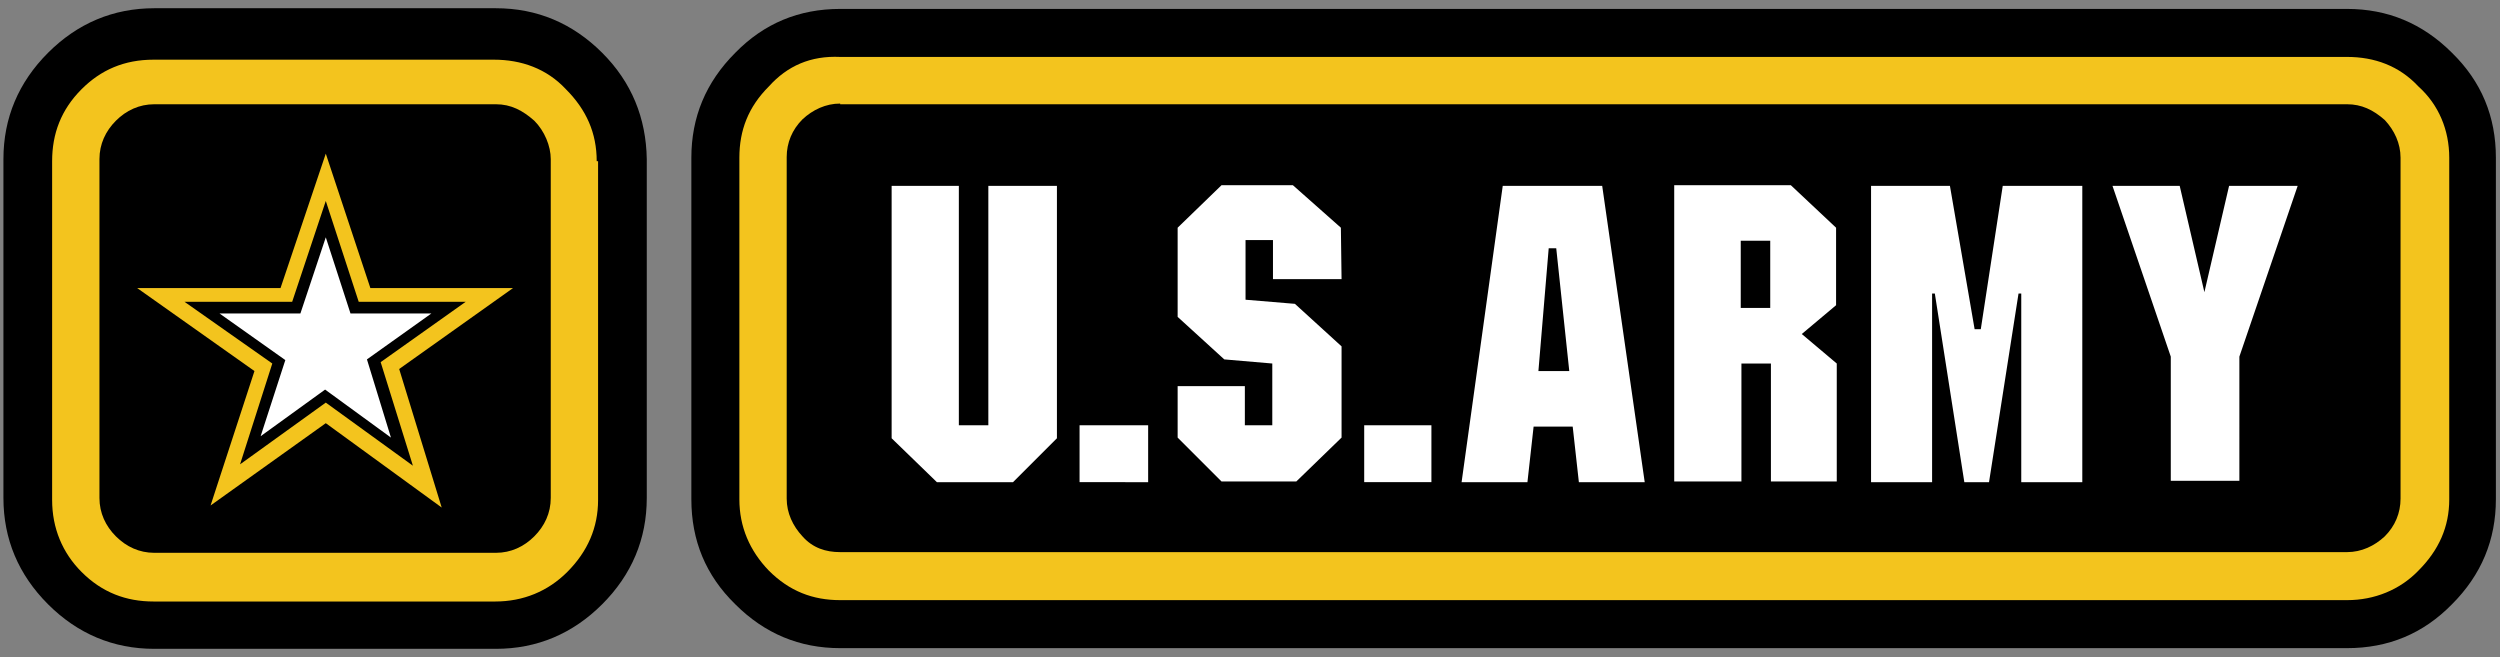
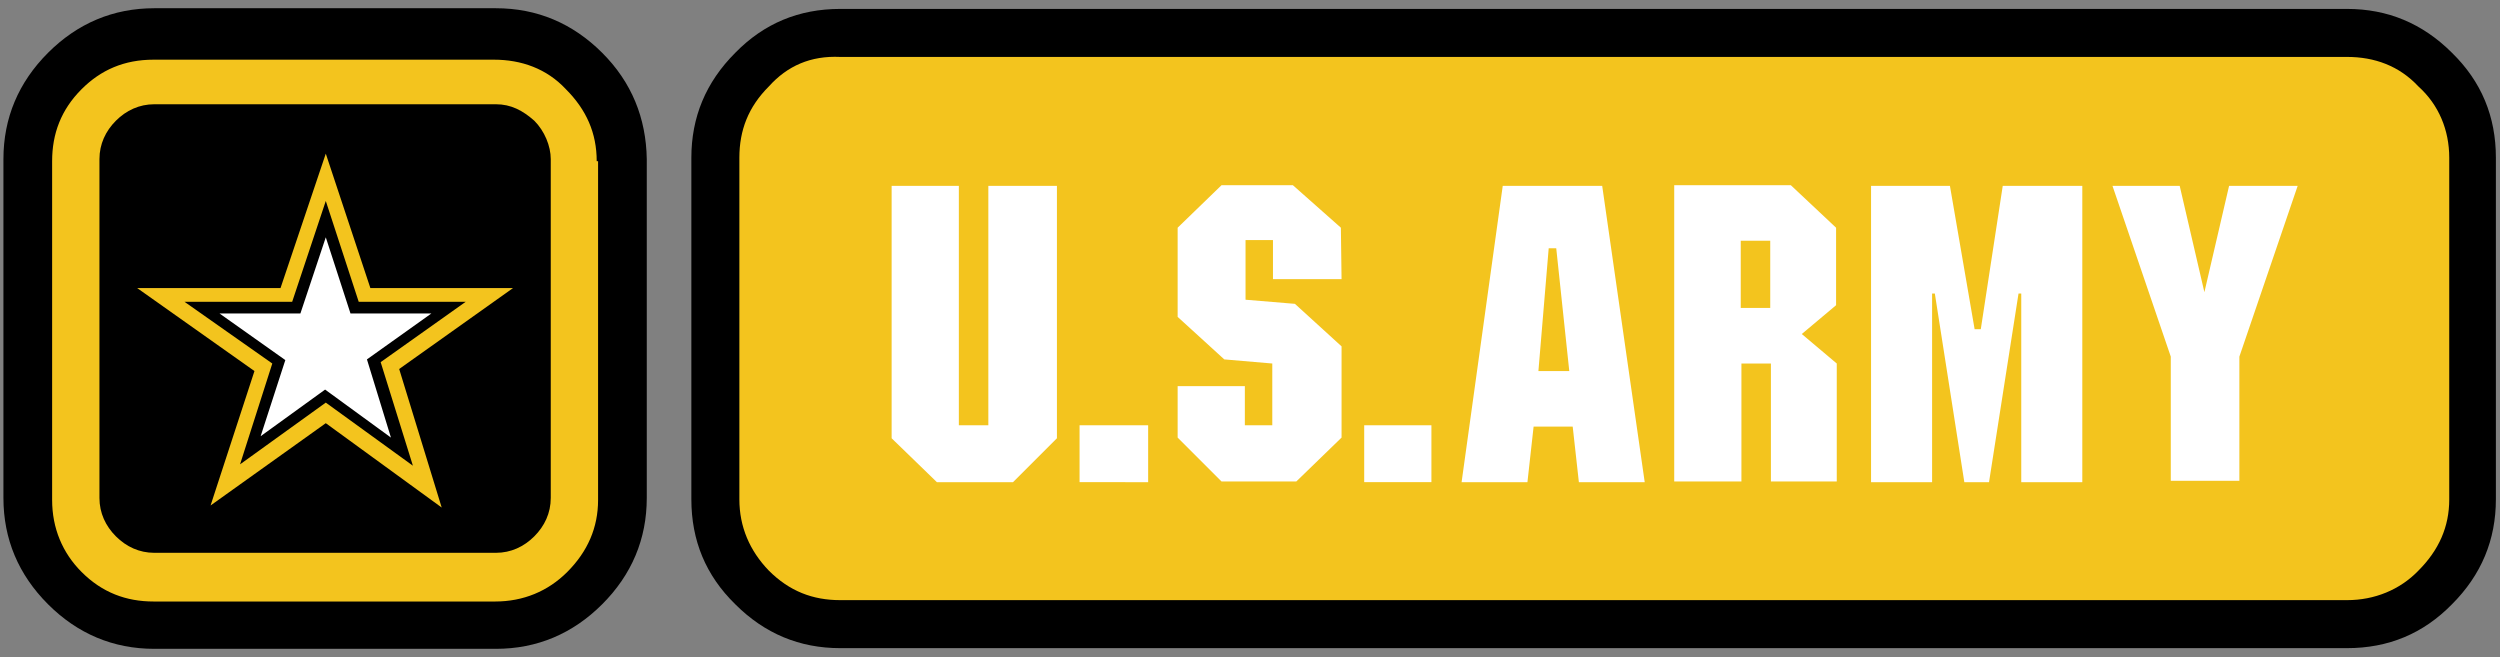
<svg xmlns="http://www.w3.org/2000/svg" version="1.1" id="Layer_1" x="0px" y="0px" viewBox="0 0 364.5 95.8" enable-background="new 0 0 364.5 95.8" xml:space="preserve">
  <rect x="0" y="0" width="364.5" height="95.8" fill="#808080" stroke="none" />
  <g>
    <g>
      <path d="M87.8,7.7c-4.3-4.3-9.5-6.5-15.5-6.5H22.5c-6,0-11.2,2.2-15.5,6.5s-6.5,9.5-6.5,15.5v49.4c0,6,2.2,11.2,6.5,15.5    s9.5,6.5,15.5,6.5h49.8c6,0,11.2-2.2,15.5-6.5s6.5-9.5,6.5-15.5V23.2C94.2,17.2,92.1,12,87.8,7.7L87.8,7.7z" />
      <path fill="#F3C41E" d="M87,23.5c0-4.1-1.5-7.5-4.5-10.5c-2.8-3-6.5-4.3-10.5-4.3H22.4c-4.3,0-7.7,1.5-10.5,4.3    c-3,3-4.3,6.5-4.3,10.5v49.4c0,4.1,1.5,7.7,4.3,10.5c3,3,6.5,4.3,10.5,4.3h49.8c4.1,0,7.7-1.5,10.5-4.3c3-3,4.5-6.5,4.5-10.5V23.5    H87z" />
      <path d="M77.9,17.6c-1.7-1.5-3.4-2.4-5.6-2.4H22.5c-2.2,0-4.1,0.9-5.6,2.4c-1.5,1.5-2.4,3.4-2.4,5.6v49.4c0,2.2,0.9,4.1,2.4,5.6    c1.5,1.5,3.4,2.4,5.6,2.4h49.8c2.2,0,4.1-0.9,5.6-2.4c1.5-1.5,2.4-3.4,2.4-5.6V23.2C80.3,21.3,79.4,19.1,77.9,17.6L77.9,17.6z" />
      <g>
        <polygon fill="#F3C41E" points="74.8,42 54,42 47.5,22.4 40.9,42 20,42 37.1,54.1 30.7,73.7 47.5,61.7 64.4,74 58.2,53.8    " />
        <polygon points="67.9,44 52.3,44 47.5,29.3 42.6,44 26.9,44 39.7,53 35,67.7 47.5,58.7 60.2,67.9 55.5,52.8    " />
        <polygon fill="#FFFFFF" points="53.5,52.4 62.9,45.7 51.1,45.7 47.5,34.6 43.8,45.7 32,45.7 41.6,52.5 38,63.6 47.4,56.8      57,63.8    " />
      </g>
    </g>
    <g>
      <path d="M122.5,1.3c-6,0-11.1,2.1-15.3,6.4c-4.3,4.3-6.4,9.4-6.4,15.3v49.8c0,6,2.1,11.1,6.4,15.3c4.3,4.3,9.4,6.4,15.3,6.4h219.7    c6,0,11.1-2.1,15.3-6.4c4.3-4.3,6.4-9.4,6.4-15.3V23c0-6-2.1-11.1-6.4-15.3c-4.3-4.3-9.4-6.4-15.3-6.4H122.5L122.5,1.3z" />
      <path fill="#F3C41E" d="M112.1,12.6c-3,3-4.3,6.4-4.3,10.4v49.8c0,4,1.5,7.5,4.3,10.4c3,3,6.4,4.3,10.4,4.3h219.7    c4,0,7.7-1.5,10.4-4.3c3-3,4.5-6.4,4.5-10.4V23c0-4-1.5-7.7-4.5-10.4c-2.8-3-6.4-4.3-10.4-4.3H122.5    C118.2,8.1,114.8,9.6,112.1,12.6L112.1,12.6z" />
-       <path d="M122.5,15.1c-2.1,0-4,0.9-5.5,2.3c-1.5,1.5-2.3,3.4-2.3,5.5v49.8c0,2.1,0.9,4,2.3,5.5c1.5,1.7,3.4,2.3,5.5,2.3h219.7    c2.1,0,4-0.9,5.5-2.3c1.5-1.5,2.3-3.4,2.3-5.5V23c0-2.1-0.9-4-2.3-5.5c-1.7-1.5-3.4-2.3-5.5-2.3H122.5L122.5,15.1z" />
      <path fill="#FFFFFF" d="M267.7,44.5V33.2l-6.6-6.2h-17v43.2h9.8V53h4.3v17.2h9.6V53l-5.1-4.3L267.7,44.5L267.7,44.5z M130,27.1    v36.8l6.6,6.4h11.1l6.4-6.4V27.1h-10V62h-4.3V27.1H130L130,27.1z M258.1,35.1v9.8h-4.3v-9.8H258.1L258.1,35.1z M303.7,27.1H292    l-3.2,20.9h-0.9l-3.6-20.9h-11.5v43.2h8.9V42.8h0.4l4.3,27.5h3.6l4.3-27.5h0.4v27.5h8.9V27.1L303.7,27.1z M321.4,42.6L321.4,42.6    l-3.6-15.5h-9.8l8.5,24.9v18.1h10V52l8.5-24.9h-10L321.4,42.6L321.4,42.6z M167.4,70.3V62h-10v8.3H167.4L167.4,70.3z M198.9,62    v8.3h9.8V62H198.9L198.9,62z M195.5,33.2l-7-6.2h-10.4l-6.4,6.2v13l6.8,6.2l7,0.6V62h-4v-5.7h-9.8v7.5l6.4,6.4h10.9l6.6-6.4V50.5    l-6.8-6.2l-7.2-0.6v-8.7h4v5.7h10L195.5,33.2L195.5,33.2z M233.6,27.1h-14.5l-6,43.2h9.6l0.9-8.1h5.7l0.9,8.1h9.6L233.6,27.1    L233.6,27.1z M224.3,54.1l1.5-17.9h1.1l1.9,17.9H224.3L224.3,54.1z" />
    </g>
  </g>
</svg>